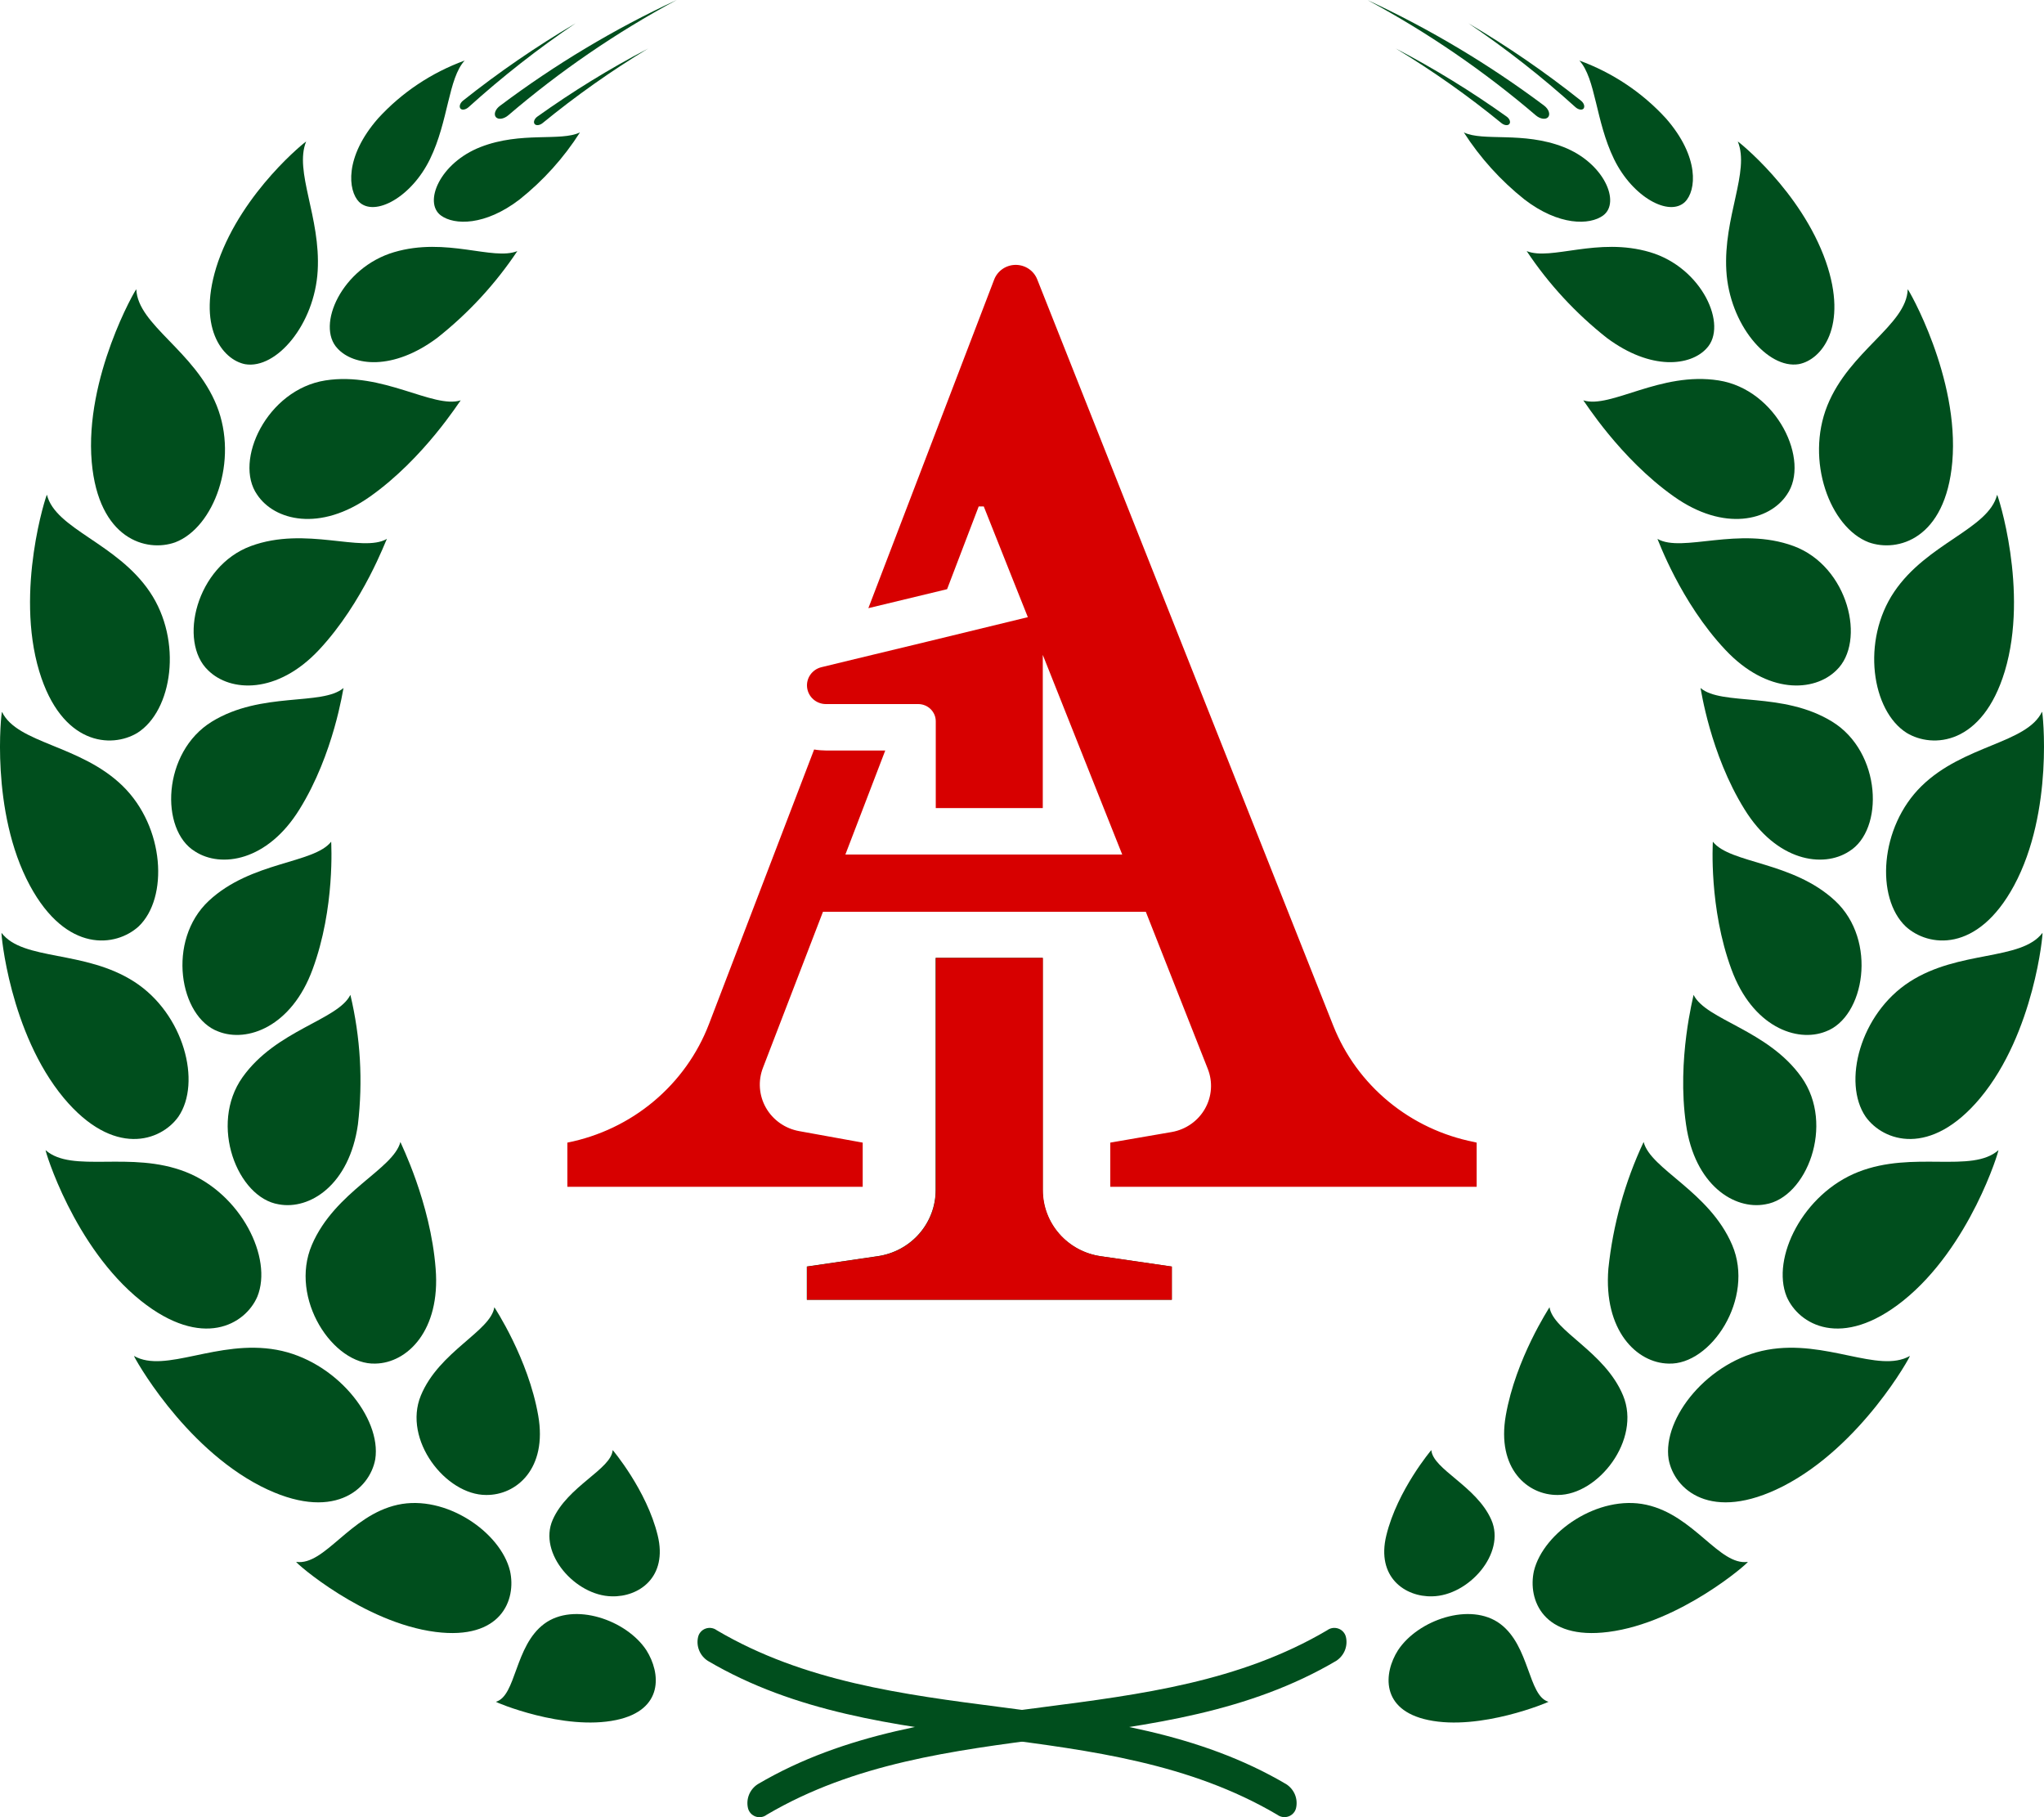
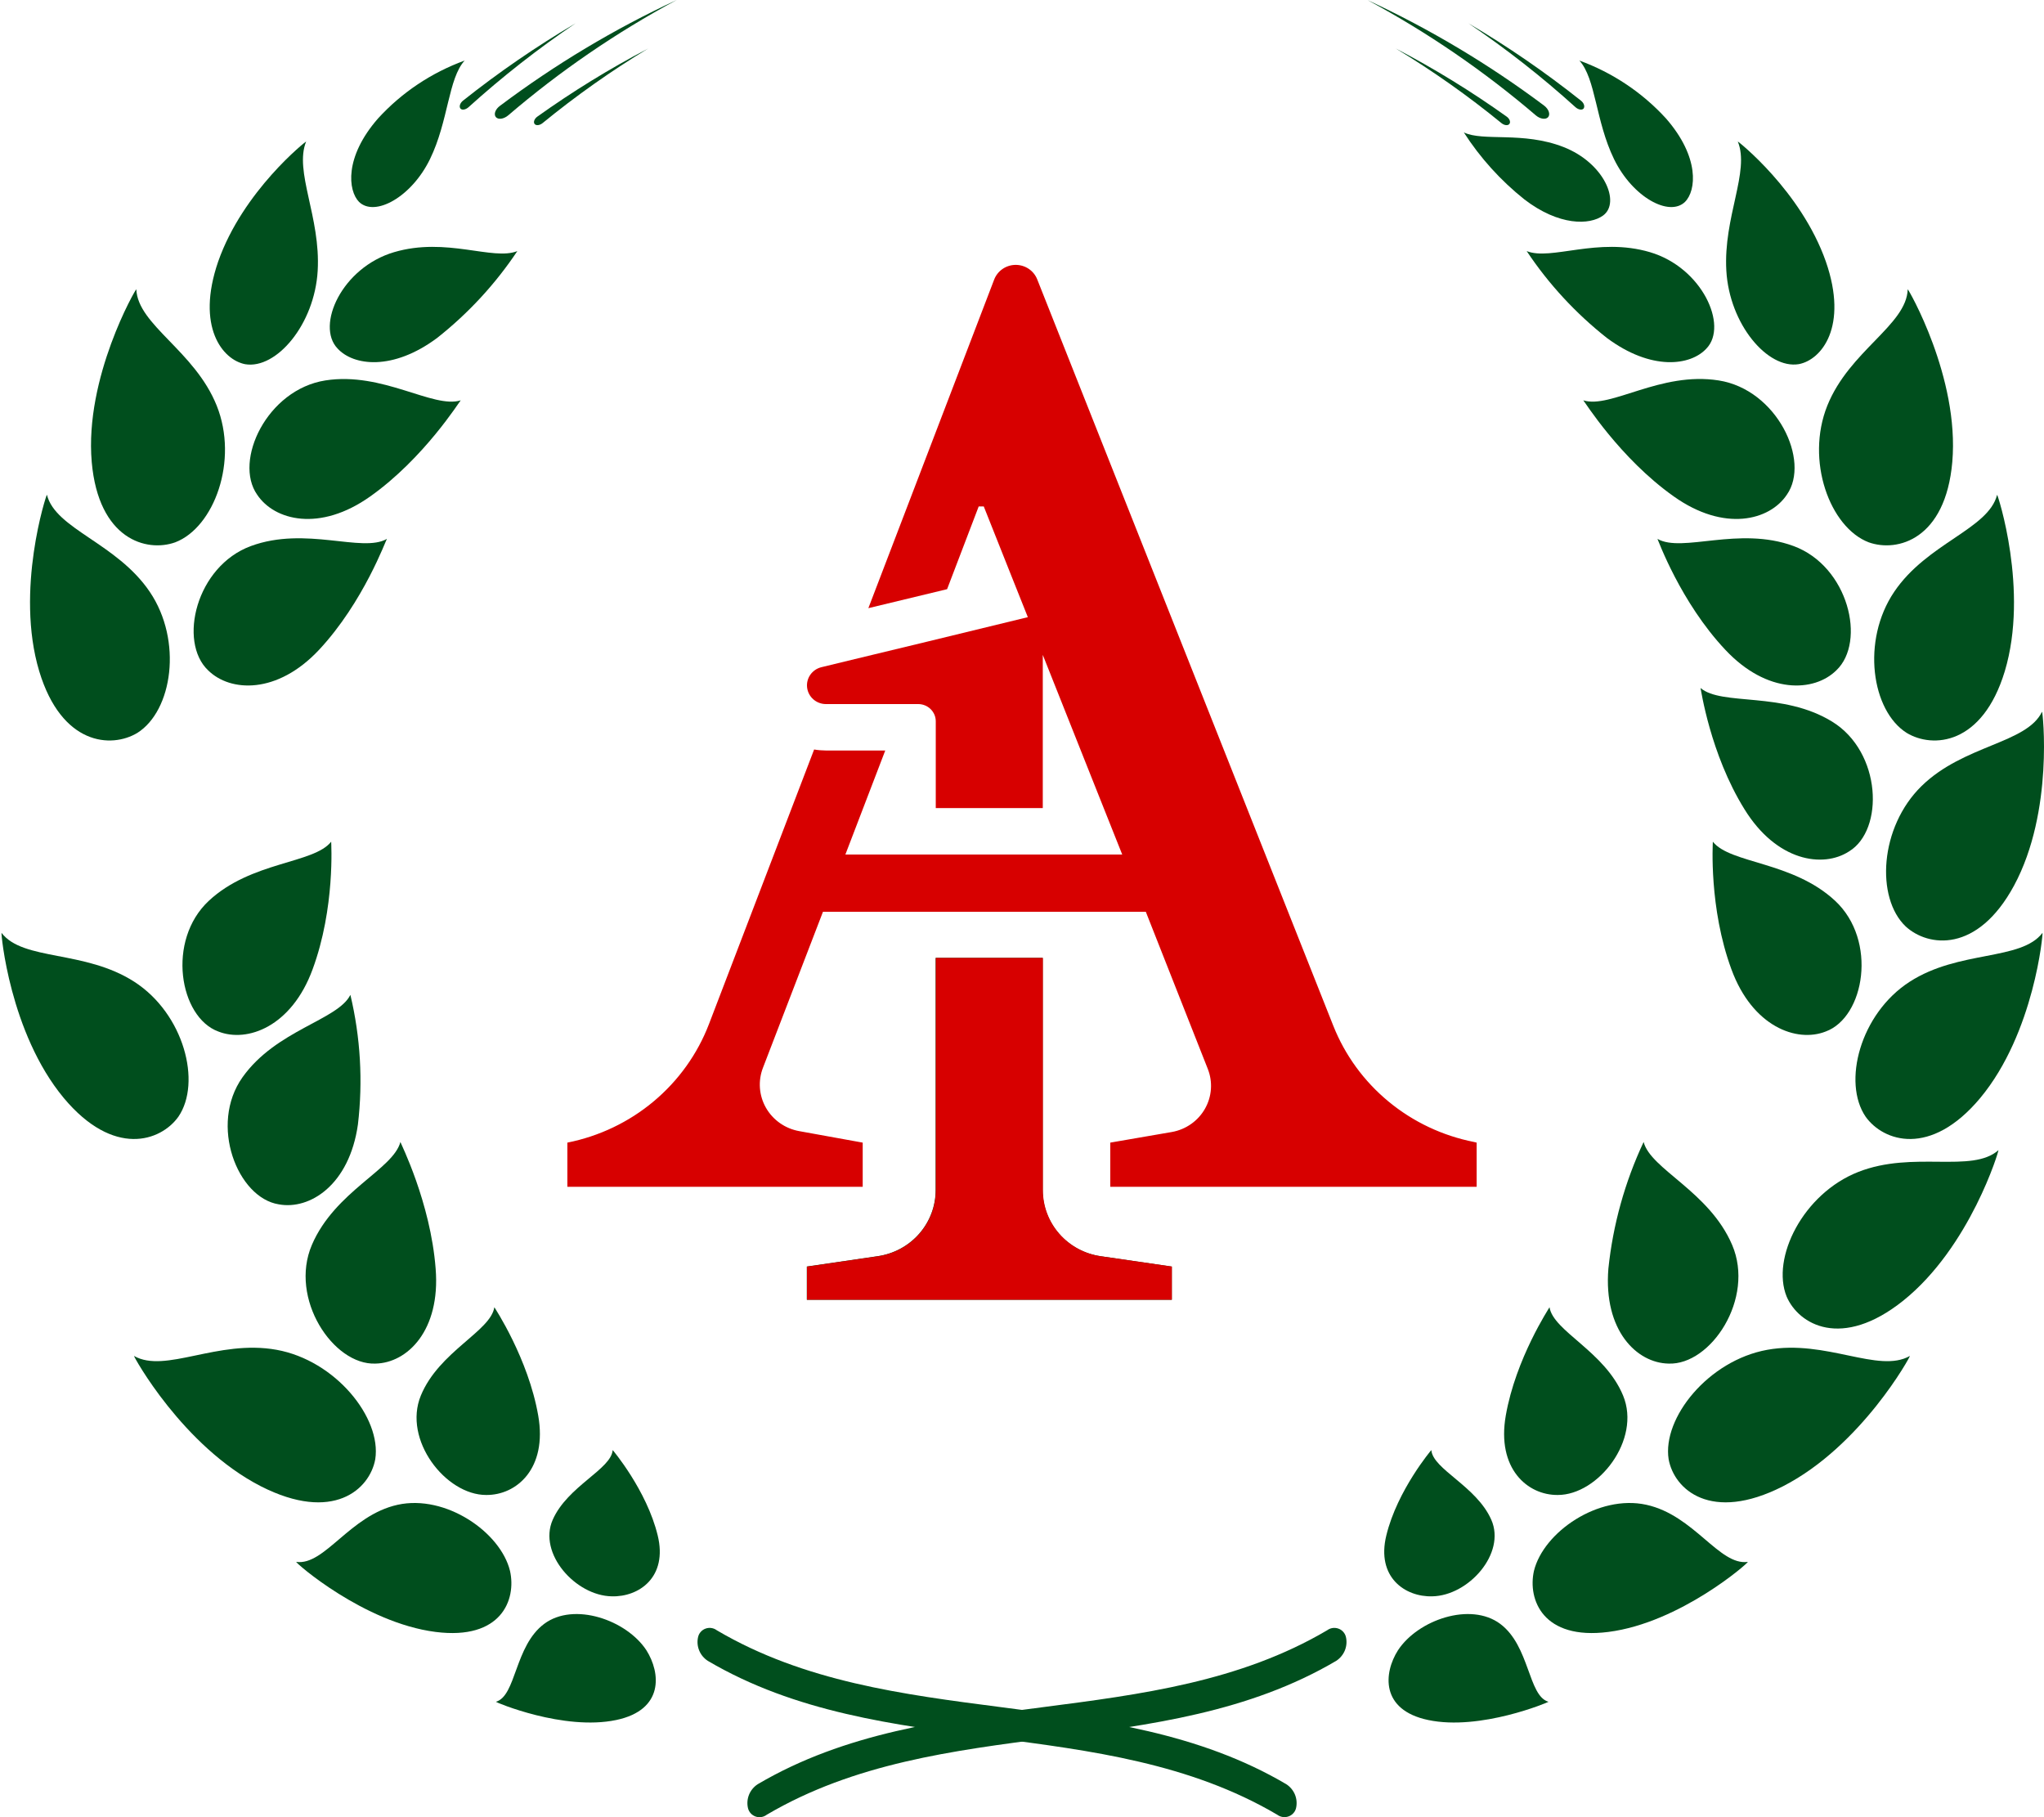
<svg xmlns="http://www.w3.org/2000/svg" width="90" height="80" viewBox="0 0 90 80" fill="none">
  <path d="M48.475 55.305L51.594 55.761V57.22H35.525V55.758L38.644 55.302C39.353 55.2 40.002 54.85 40.471 54.315C40.94 53.78 41.198 53.097 41.197 52.391V42.17H45.909V52.394C45.908 53.102 46.167 53.787 46.639 54.322C47.111 54.858 47.763 55.207 48.475 55.305Z" fill="#004E1D" />
  <path d="M48.475 55.305C47.765 55.204 47.116 54.854 46.647 54.319C46.178 53.784 45.92 53.101 45.921 52.394V42.17H41.204V52.394C41.204 53.1 40.946 53.783 40.477 54.318C40.008 54.853 39.36 55.203 38.65 55.305L35.531 55.761V57.22H51.6V55.758L48.475 55.305Z" fill="#D70000" />
  <path d="M65.019 50.303V52.249H48.887V50.303L51.6 49.835C51.904 49.781 52.193 49.661 52.444 49.484C52.696 49.308 52.905 49.078 53.056 48.812C53.207 48.547 53.297 48.252 53.318 47.948C53.34 47.644 53.292 47.339 53.18 47.056L50.451 40.139H36.237L33.594 47.008C33.483 47.294 33.438 47.6 33.461 47.904C33.484 48.209 33.575 48.505 33.727 48.771C33.88 49.038 34.09 49.267 34.343 49.445C34.595 49.622 34.885 49.742 35.19 49.797L37.986 50.303V52.249H24.982V50.303C26.384 50.024 27.692 49.4 28.782 48.487C29.872 47.575 30.71 46.405 31.216 45.087L35.847 32.996C36.016 33.025 36.187 33.039 36.358 33.04H38.979L37.223 37.62H49.413L47.993 34.055L45.915 28.83V35.574H41.203V31.754C41.203 31.654 41.183 31.555 41.144 31.463C41.104 31.371 41.047 31.287 40.975 31.217C40.903 31.146 40.818 31.091 40.724 31.053C40.63 31.015 40.529 30.996 40.428 30.996H36.358C36.155 30.994 35.96 30.919 35.809 30.785C35.658 30.651 35.562 30.468 35.538 30.269C35.514 30.071 35.564 29.87 35.679 29.706C35.794 29.541 35.966 29.423 36.163 29.374L37.341 29.088L40.808 28.252L45.257 27.17L44.495 25.259L43.317 22.297H43.093L41.702 25.938L38.235 26.774L43.773 12.312C43.845 12.122 43.974 11.958 44.142 11.842C44.31 11.726 44.51 11.663 44.716 11.661C44.921 11.66 45.122 11.719 45.293 11.833C45.463 11.946 45.594 12.108 45.669 12.296L58.706 45.157C59.22 46.453 60.057 47.602 61.141 48.496C62.224 49.391 63.518 50.002 64.904 50.275L65.019 50.303Z" fill="#D70000" />
  <path d="M57.065 79.608C57.044 79.691 57.002 79.767 56.943 79.83C56.885 79.893 56.811 79.941 56.729 79.969C56.647 79.997 56.559 80.005 56.473 79.991C56.388 79.977 56.307 79.943 56.238 79.891C48.552 75.364 38.854 77.646 31.168 73.119C30.994 73.007 30.86 72.845 30.784 72.656C30.707 72.466 30.692 72.258 30.74 72.059C30.76 71.976 30.801 71.899 30.86 71.836C30.918 71.772 30.991 71.724 31.073 71.696C31.155 71.667 31.242 71.659 31.328 71.673C31.414 71.686 31.495 71.721 31.564 71.773C39.25 76.3 48.951 74.018 56.637 78.548C56.81 78.66 56.944 78.822 57.021 79.012C57.097 79.201 57.112 79.409 57.065 79.608Z" fill="#004E1D" />
  <path d="M28.959 67.595C29.409 69.434 28.135 70.311 26.938 70.277C25.342 70.251 23.682 68.39 24.337 66.906C24.991 65.422 26.913 64.684 26.977 63.838C26.967 63.822 28.477 65.605 28.959 67.595Z" fill="#004E1D" />
  <path d="M27.133 75.722C29.243 75.279 29.093 73.647 28.461 72.65C27.583 71.314 25.269 70.513 23.96 71.49C22.651 72.468 22.735 74.662 21.834 74.92C21.809 74.933 24.816 76.209 27.133 75.722Z" fill="#004E1D" />
  <path d="M23.698 62.316C24.11 64.655 22.741 65.831 21.403 65.815C19.625 65.815 17.729 63.385 18.53 61.439C19.332 59.493 21.605 58.609 21.767 57.55C21.777 57.569 23.261 59.804 23.698 62.316Z" fill="#004E1D" />
  <path d="M19.182 71.845C22.074 72.213 22.741 70.427 22.457 69.16C22.042 67.45 19.622 65.784 17.512 66.246C15.402 66.708 14.298 68.937 13.043 68.761C12.989 68.783 16.018 71.443 19.182 71.845Z" fill="#004E1D" />
  <path d="M19.182 55.852C19.402 58.578 17.93 60.008 16.529 60.031C14.671 60.103 12.721 57.166 13.733 54.805C14.745 52.444 17.318 51.482 17.63 50.275C17.627 50.303 18.958 52.928 19.182 55.852Z" fill="#004E1D" />
  <path d="M11.492 65.435C14.662 67.045 16.28 65.573 16.523 64.243C16.807 62.423 14.774 59.892 12.178 59.424C9.583 58.955 7.279 60.483 5.9 59.694C5.861 59.678 8.035 63.665 11.492 65.435Z" fill="#004E1D" />
  <path d="M15.76 49.502C15.383 52.174 13.634 53.274 12.274 53.02C10.458 52.733 9.194 49.517 10.678 47.426C12.162 45.336 14.876 44.911 15.428 43.798C15.872 45.666 15.985 47.596 15.76 49.502Z" fill="#004E1D" />
-   <path d="M6.203 57.264C8.91 59.424 10.803 58.314 11.332 57.081C12.022 55.384 10.611 52.551 8.182 51.595C5.753 50.639 3.186 51.671 2.009 50.636C1.97 50.617 3.247 54.896 6.203 57.264Z" fill="#004E1D" />
  <path d="M13.762 42.679C12.839 45.194 10.889 45.917 9.612 45.411C7.898 44.782 7.323 41.403 9.194 39.658C11.064 37.913 13.816 38.029 14.582 37.055C14.582 37.099 14.764 39.972 13.762 42.679Z" fill="#004E1D" />
  <path d="M2.81 48.341C5 50.96 7.074 50.253 7.853 49.165C8.887 47.656 8.099 44.632 5.916 43.223C3.732 41.815 1.013 42.311 0.068 41.069C0.036 41.041 0.419 45.468 2.81 48.341Z" fill="#004E1D" />
-   <path d="M13.187 35.63C11.776 37.916 9.733 38.23 8.584 37.482C7.033 36.539 7.141 33.112 9.328 31.77C11.514 30.427 14.18 31.09 15.125 30.289C15.109 30.311 14.706 33.188 13.187 35.63Z" fill="#004E1D" />
-   <path d="M1.316 38.985C2.931 41.975 5.105 41.692 6.104 40.786C7.422 39.529 7.259 36.416 5.402 34.602C3.544 32.788 0.764 32.744 0.087 31.339C0.061 31.304 -0.446 35.718 1.316 38.985Z" fill="#004E1D" />
  <path d="M14.046 28.61C12.207 30.572 10.142 30.474 9.165 29.512C7.837 28.255 8.632 24.928 11.048 24.039C13.465 23.149 15.945 24.353 17.037 23.724C16.998 23.753 16.012 26.507 14.046 28.61Z" fill="#004E1D" />
  <path d="M1.728 29.553C2.711 32.804 4.897 32.958 6.047 32.266C7.591 31.292 8.051 28.211 6.596 26.057C5.14 23.903 2.443 23.297 2.066 21.781C2.047 21.744 0.655 25.988 1.728 29.553Z" fill="#004E1D" />
  <path d="M16.299 21.857C14.084 23.429 12.083 22.919 11.323 21.778C10.276 20.288 11.757 17.15 14.327 16.748C16.848 16.352 19.076 18.005 20.286 17.625C20.254 17.637 18.677 20.175 16.299 21.857Z" fill="#004E1D" />
  <path d="M4.039 20.341C4.339 23.743 6.452 24.328 7.716 23.875C9.427 23.221 10.512 20.275 9.542 17.858C8.571 15.44 6.066 14.311 6.002 12.736C5.986 12.695 3.716 16.619 4.039 20.341Z" fill="#004E1D" />
  <path d="M19.249 14.877C17.298 16.33 15.562 16.11 14.86 15.339C13.902 14.336 15.048 11.78 17.353 11.101C19.657 10.422 21.7 11.488 22.779 11.054C21.813 12.503 20.621 13.793 19.249 14.877Z" fill="#004E1D" />
  <path d="M9.606 11.516C8.619 14.384 9.797 15.842 10.796 16.034C12.166 16.264 13.851 14.286 13.988 11.922C14.126 9.558 12.941 7.545 13.481 6.228C13.49 6.203 10.7 8.398 9.606 11.516Z" fill="#004E1D" />
-   <path d="M22.878 8.781C21.362 9.944 20.005 9.922 19.412 9.485C18.633 8.91 19.37 7.171 21.158 6.473C22.945 5.775 24.691 6.241 25.537 5.829C24.822 6.951 23.924 7.948 22.878 8.781Z" fill="#004E1D" />
  <path d="M16.644 5.216C15.156 6.917 15.322 8.394 15.811 8.891C16.504 9.558 18.116 8.684 18.933 7.005C19.75 5.326 19.734 3.458 20.459 2.666C18.996 3.199 17.687 4.074 16.644 5.216Z" fill="#004E1D" />
  <path d="M22.026 4.65C24.443 2.836 27.047 1.277 29.795 0C27.143 1.425 24.654 3.129 22.374 5.081C22.182 5.241 21.94 5.279 21.834 5.156C21.729 5.03 21.809 4.804 22.026 4.65Z" fill="#004E1D" />
  <path d="M20.388 4.43C21.958 3.182 23.614 2.045 25.345 1.025C23.689 2.144 22.114 3.378 20.634 4.716C20.509 4.829 20.347 4.861 20.276 4.782C20.203 4.691 20.257 4.534 20.388 4.43Z" fill="#004E1D" />
  <path d="M23.66 5.134C25.215 4.024 26.845 3.022 28.541 2.135C26.913 3.12 25.359 4.218 23.89 5.42C23.765 5.521 23.606 5.54 23.539 5.458C23.475 5.376 23.529 5.228 23.66 5.134Z" fill="#004E1D" />
  <path d="M32.936 79.608C32.957 79.691 32.998 79.768 33.057 79.832C33.115 79.895 33.189 79.943 33.271 79.972C33.354 80 33.442 80.007 33.528 79.993C33.614 79.979 33.694 79.944 33.763 79.891C41.45 75.364 51.147 77.646 58.833 73.119C59.006 73.007 59.14 72.845 59.217 72.656C59.293 72.466 59.309 72.258 59.261 72.059C59.24 71.976 59.199 71.899 59.14 71.836C59.082 71.772 59.008 71.724 58.926 71.696C58.844 71.668 58.756 71.66 58.67 71.673C58.584 71.687 58.503 71.721 58.434 71.773C50.751 76.3 41.05 74.018 33.364 78.548C33.191 78.66 33.057 78.822 32.98 79.012C32.904 79.201 32.889 79.409 32.936 79.608Z" fill="#004E1D" />
  <path d="M61.042 67.595C60.592 69.434 61.866 70.311 63.063 70.277C64.659 70.251 66.319 68.39 65.664 66.906C65.01 65.422 63.088 64.684 63.024 63.838C63.034 63.822 61.524 65.605 61.042 67.595Z" fill="#004E1D" />
  <path d="M62.884 75.722C60.774 75.279 60.921 73.647 61.556 72.65C62.434 71.314 64.748 70.513 66.057 71.49C67.365 72.468 67.282 74.662 68.183 74.92C68.189 74.933 65.182 76.209 62.884 75.722Z" fill="#004E1D" />
  <path d="M66.302 62.316C65.891 64.655 67.26 65.831 68.594 65.815C70.372 65.815 72.272 63.385 71.467 61.439C70.663 59.493 68.393 58.609 68.227 57.55C68.224 57.569 66.74 59.804 66.302 62.316Z" fill="#004E1D" />
  <path d="M70.816 71.845C67.943 72.213 67.26 70.427 67.541 69.16C67.959 67.45 70.379 65.784 72.489 66.246C74.599 66.708 75.703 68.937 76.958 68.761C77.012 68.783 73.983 71.443 70.816 71.845Z" fill="#004E1D" />
  <path d="M70.819 55.852C70.599 58.578 72.07 60.008 73.472 60.031C75.33 60.103 77.28 57.166 76.268 54.805C75.256 52.444 72.683 51.482 72.371 50.275C71.544 52.037 71.02 53.922 70.819 55.852Z" fill="#004E1D" />
  <path d="M78.502 65.435C75.333 67.045 73.714 65.573 73.472 64.243C73.188 62.423 75.221 59.892 77.816 59.424C80.411 58.955 82.713 60.483 84.095 59.694C84.14 59.678 81.963 63.665 78.502 65.435Z" fill="#004E1D" />
-   <path d="M74.238 49.502C74.618 52.174 76.367 53.274 77.727 53.02C79.543 52.733 80.804 49.517 79.323 47.426C77.842 45.336 75.125 44.911 74.57 43.798C74.579 43.827 73.82 46.631 74.238 49.502Z" fill="#004E1D" />
  <path d="M83.798 57.264C81.091 59.424 79.198 58.314 78.668 57.081C77.979 55.384 79.39 52.551 81.819 51.595C84.248 50.639 86.815 51.671 87.993 50.636C88.031 50.617 86.754 54.896 83.798 57.264Z" fill="#004E1D" />
  <path d="M76.239 42.679C77.162 45.194 79.112 45.917 80.389 45.411C82.103 44.782 82.678 41.403 80.804 39.658C78.93 37.913 76.185 38.029 75.419 37.055C75.419 37.099 75.237 39.972 76.239 42.679Z" fill="#004E1D" />
  <path d="M87.191 48.341C85.001 50.96 82.927 50.253 82.148 49.165C81.114 47.656 81.902 44.632 84.082 43.223C86.262 41.815 88.988 42.311 89.933 41.069C89.965 41.041 89.582 45.468 87.191 48.341Z" fill="#004E1D" />
  <path d="M76.814 35.63C78.225 37.916 80.268 38.23 81.417 37.482C82.968 36.539 82.856 33.112 80.673 31.77C78.49 30.427 75.821 31.09 74.876 30.289C74.892 30.311 75.294 33.188 76.814 35.63Z" fill="#004E1D" />
  <path d="M88.682 38.985C87.067 41.975 84.896 41.692 83.91 40.786C82.588 39.529 82.754 36.416 84.612 34.602C86.47 32.788 89.237 32.738 89.914 31.333C89.94 31.304 90.444 35.718 88.682 38.985Z" fill="#004E1D" />
  <path d="M75.971 28.61C77.813 30.572 79.878 30.474 80.855 29.512C82.183 28.255 81.388 24.928 78.972 24.039C76.555 23.149 74.075 24.353 72.98 23.724C73.003 23.753 73.989 26.507 75.971 28.61Z" fill="#004E1D" />
  <path d="M88.273 29.553C87.287 32.804 85.1 32.958 83.955 32.266C82.41 31.292 81.95 28.211 83.402 26.057C84.855 23.903 87.552 23.3 87.935 21.784C87.954 21.744 89.346 25.988 88.273 29.553Z" fill="#004E1D" />
  <path d="M73.702 21.857C75.917 23.429 77.918 22.919 78.678 21.778C79.725 20.288 78.244 17.15 75.674 16.748C73.105 16.345 70.925 18.005 69.715 17.625C69.747 17.638 71.32 20.175 73.702 21.857Z" fill="#004E1D" />
  <path d="M85.962 20.341C85.662 23.743 83.549 24.328 82.282 23.875C80.571 23.221 79.489 20.275 80.459 17.858C81.43 15.44 83.951 14.311 83.999 12.736C84.012 12.695 86.285 16.619 85.962 20.341Z" fill="#004E1D" />
  <path d="M70.752 14.877C72.703 16.33 74.439 16.11 75.141 15.339C76.099 14.336 74.95 11.78 72.648 11.101C70.347 10.422 68.301 11.488 67.222 11.054C68.187 12.503 69.379 13.794 70.752 14.877Z" fill="#004E1D" />
  <path d="M80.395 11.516C81.391 14.384 80.204 15.842 79.205 16.031C77.835 16.261 76.15 14.283 76.013 11.919C75.875 9.554 77.06 7.552 76.517 6.228C76.507 6.203 79.3 8.398 80.395 11.516Z" fill="#004E1D" />
  <path d="M67.123 8.781C68.639 9.944 69.996 9.922 70.59 9.485C71.368 8.91 70.631 7.171 68.844 6.473C67.056 5.775 65.307 6.241 64.454 5.829C65.174 6.95 66.076 7.947 67.123 8.781Z" fill="#004E1D" />
  <path d="M73.357 5.216C74.844 6.917 74.694 8.394 74.19 8.891C73.497 9.558 71.885 8.684 71.068 7.005C70.251 5.326 70.267 3.458 69.542 2.666C71.005 3.199 72.314 4.074 73.357 5.216Z" fill="#004E1D" />
  <path d="M67.991 4.65C65.569 2.836 62.959 1.277 60.206 0C62.858 1.426 65.346 3.13 67.627 5.081C67.816 5.241 68.061 5.279 68.167 5.156C68.272 5.03 68.192 4.804 67.991 4.65Z" fill="#004E1D" />
  <path d="M69.61 4.43C68.041 3.182 66.386 2.044 64.656 1.025C66.312 2.144 67.887 3.378 69.367 4.716C69.492 4.829 69.654 4.861 69.725 4.782C69.795 4.691 69.744 4.534 69.61 4.43Z" fill="#004E1D" />
  <path d="M66.341 5.134C64.786 4.024 63.154 3.021 61.457 2.135C63.085 3.12 64.641 4.218 66.111 5.42C66.235 5.521 66.395 5.54 66.459 5.458C66.526 5.376 66.472 5.228 66.341 5.134Z" fill="#004E1D" />
</svg>